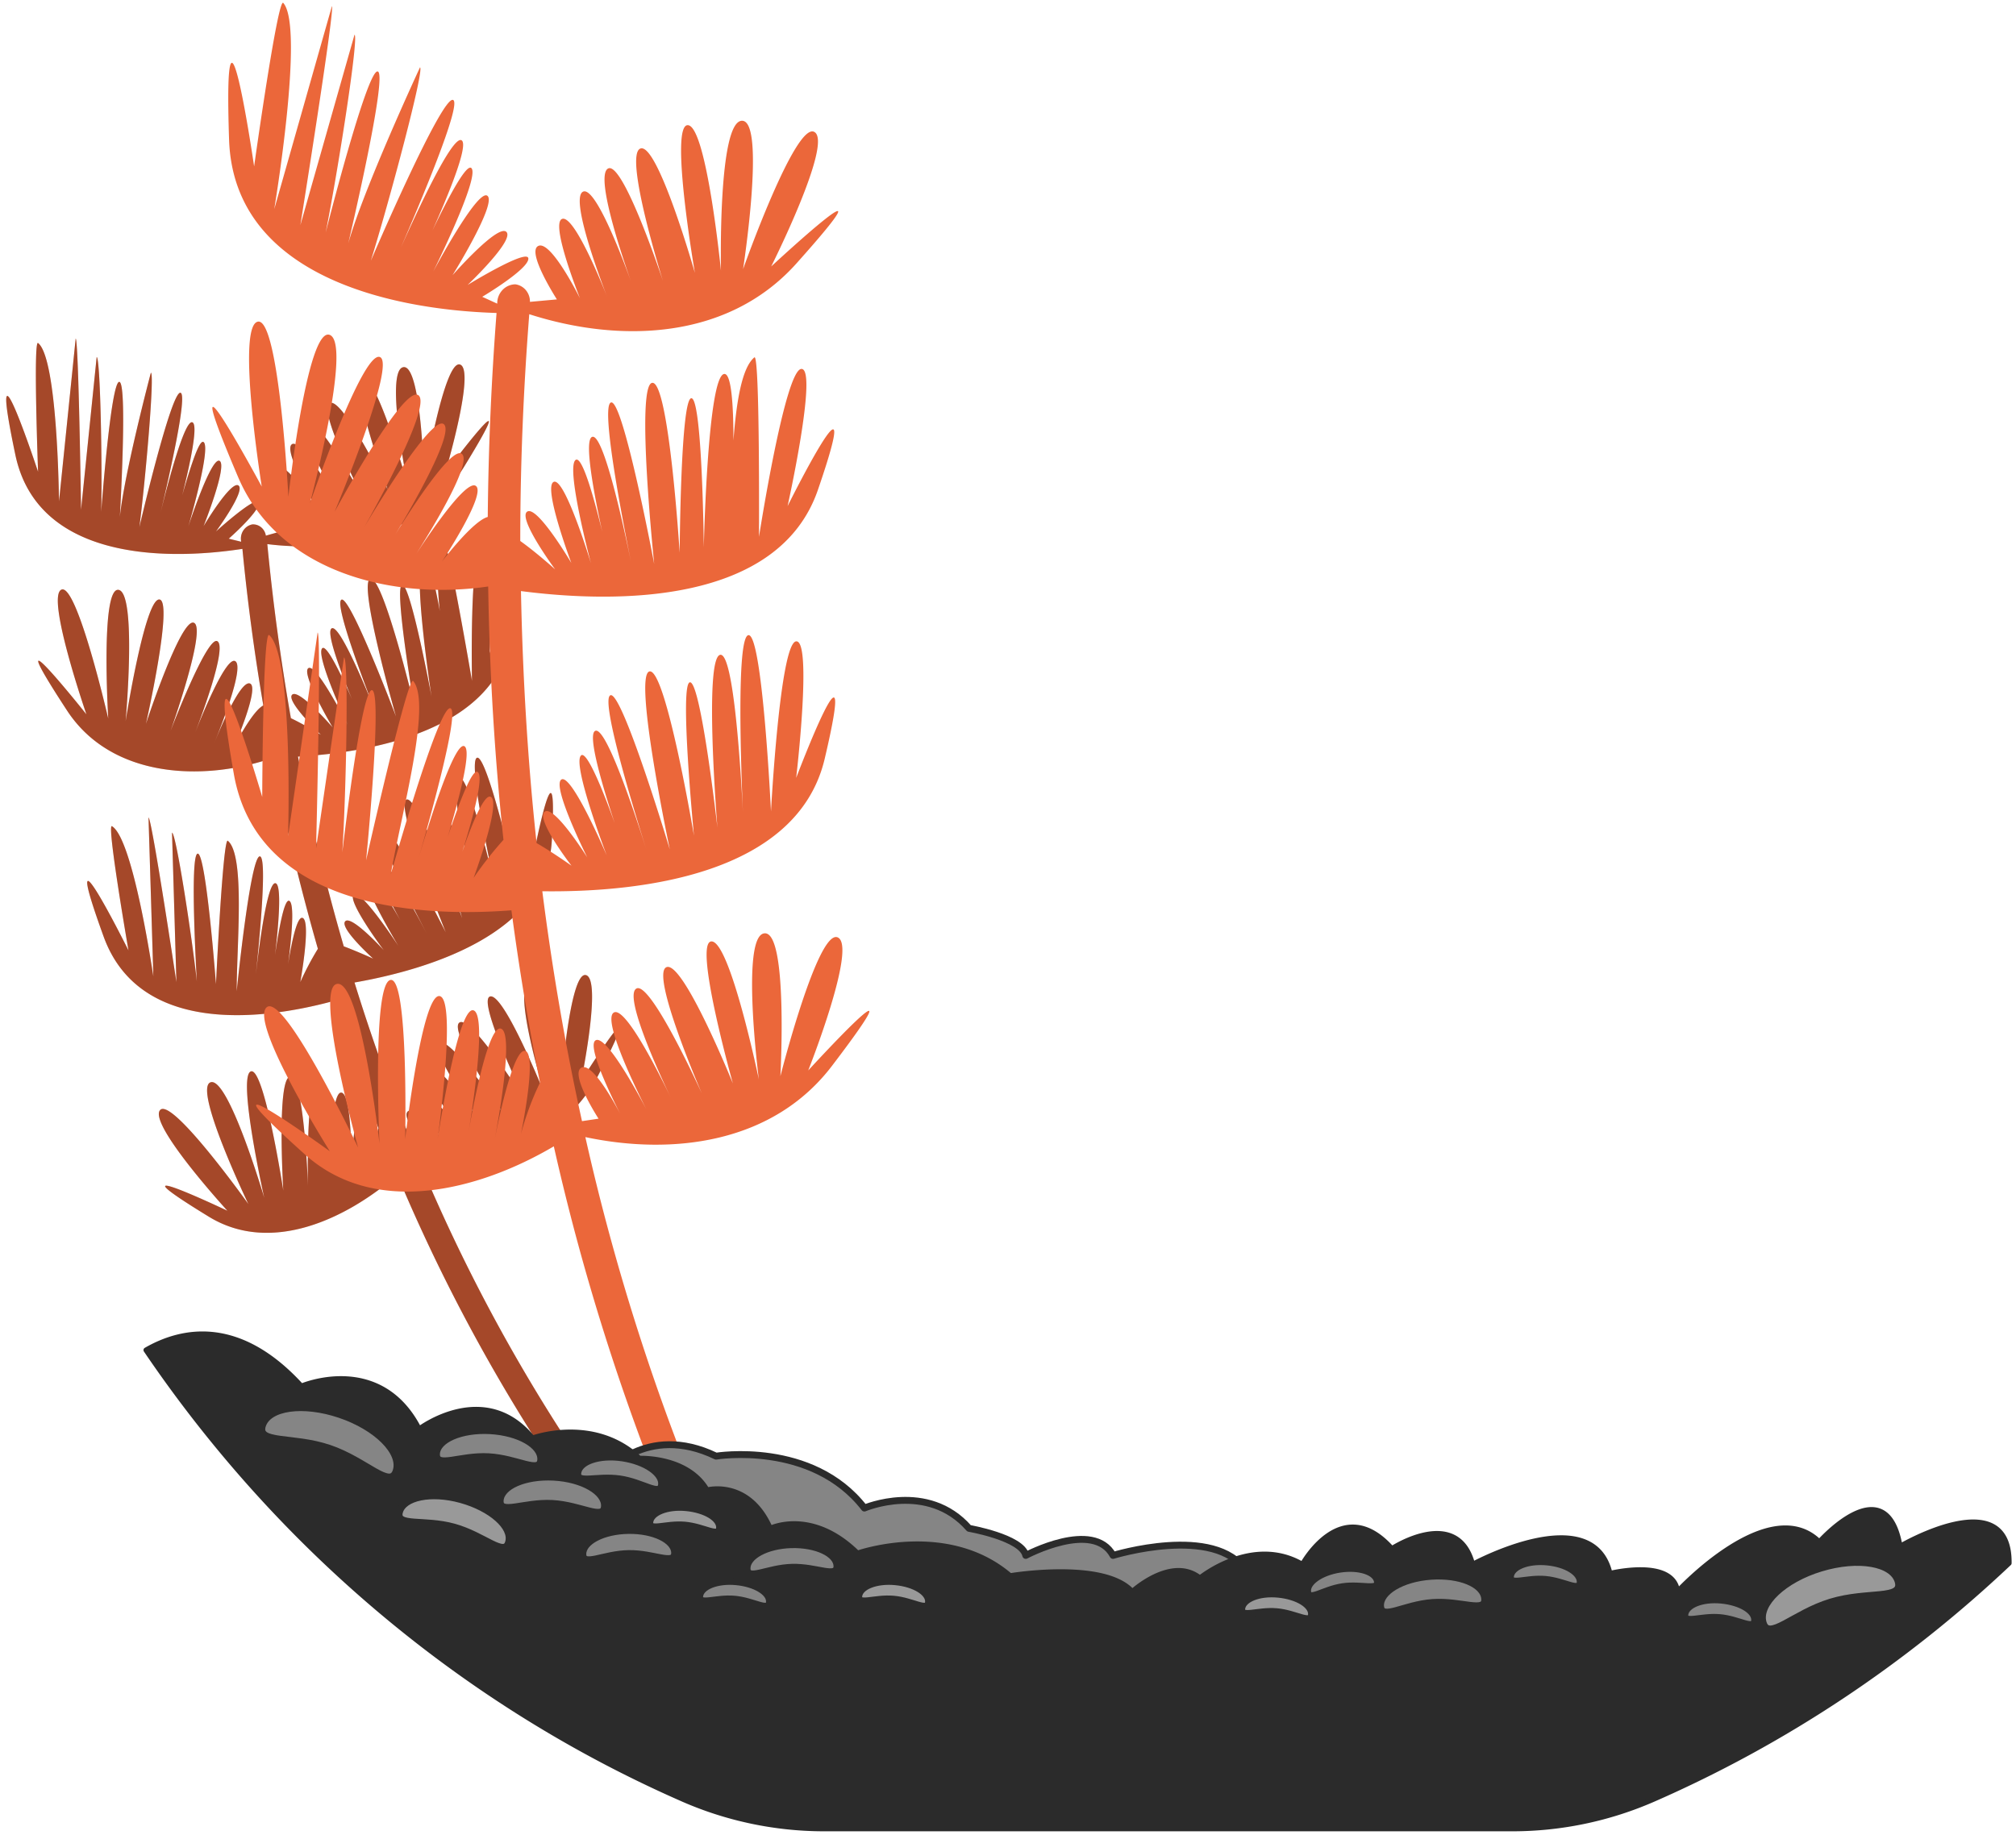
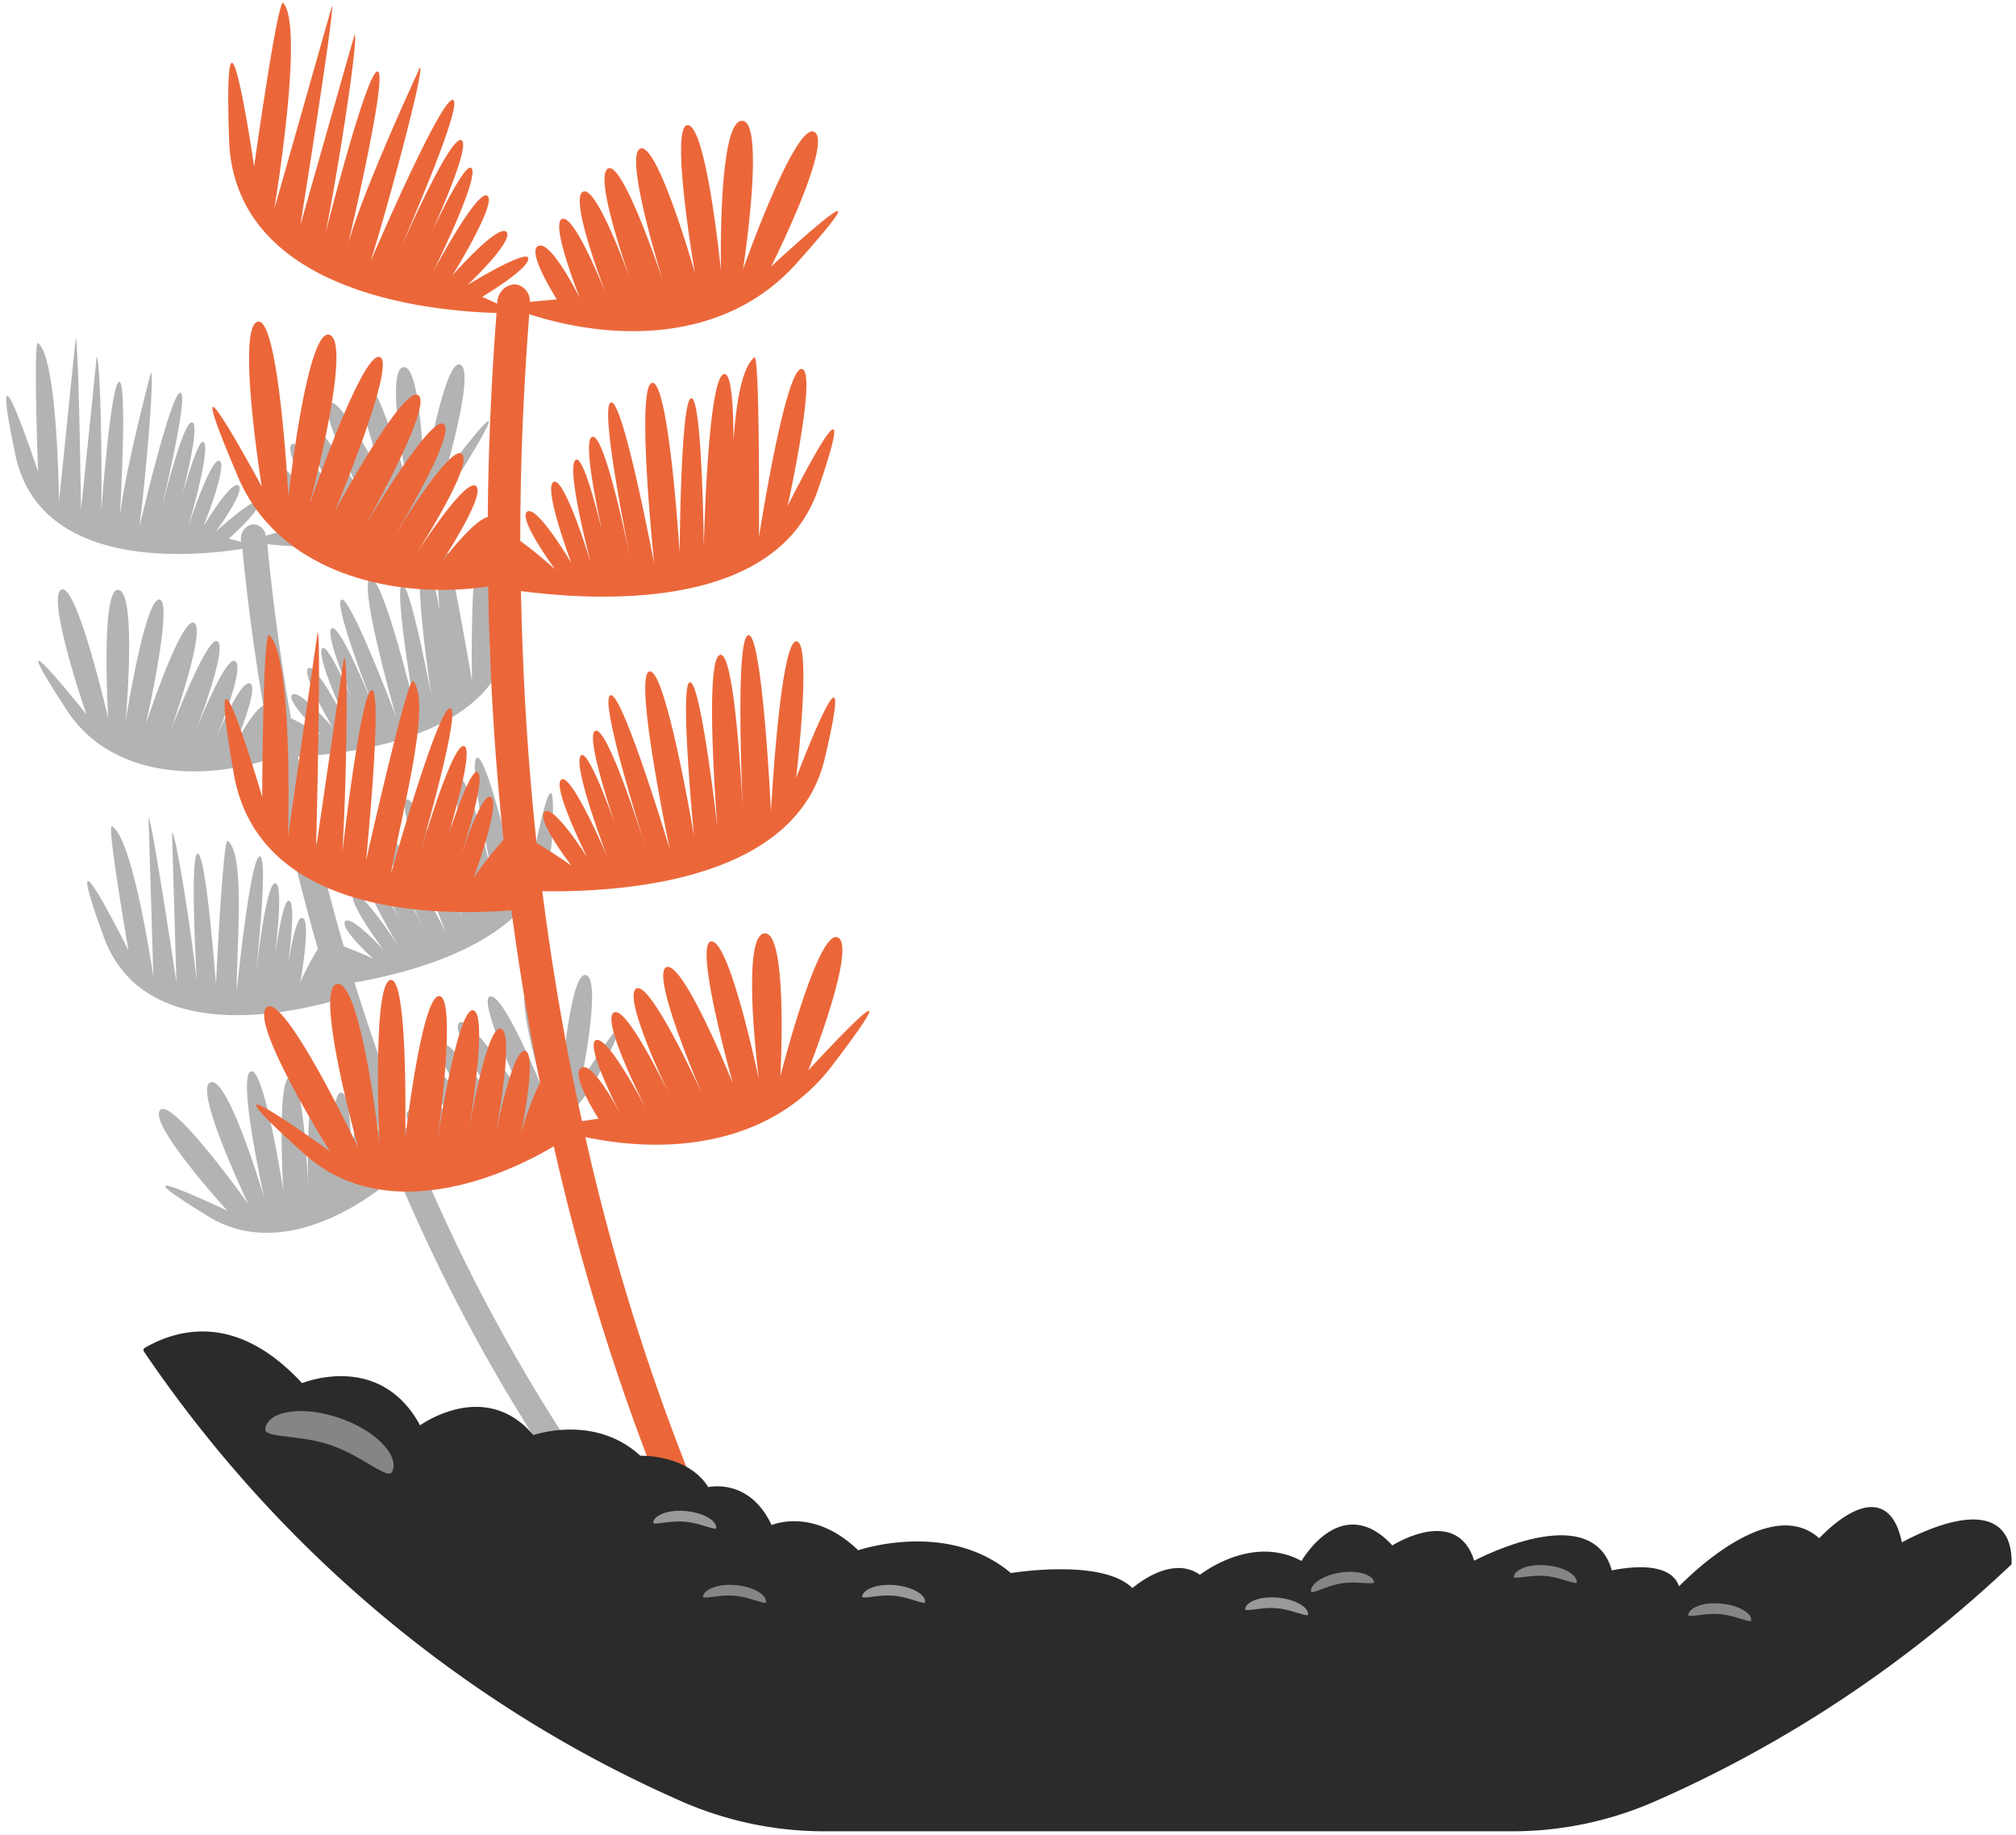
<svg xmlns="http://www.w3.org/2000/svg" width="302" height="275" fill="none">
-   <path d="M87.07 161.924s3.135-15.275.69-15.827c-2.446-.552-3.753 17.071-3.753 17.071s-2.017-16.746-4.692-15.946c-2.675.801 2.3 16.79 2.3 16.79s-6.051-15.145-8.173-14.713c-2.121.433 5.299 15.741 5.299 15.741s-8.13-12.982-9.907-11.835c-1.777 1.146 6.573 13.663 6.573 13.663s-8.089-11.759-9.573-10.591c-1.484 1.168 5.414 10.818 6.124 11.77-.68-.962-7.012-9.736-8.256-8.514-1.243 1.223 5.414 10.007 5.978 10.743-.512-.671-6.187-8.027-7.451-7.227-1.265.801 4.42 8.136 4.42 8.136s-4.242-5.648-5.517-4.696c-1.275.953 2.957 5.475 2.957 5.475l-1.84.638a294.566 294.566 0 0 1-9.143-25.391c11.067-1.936 28.76-7.302 29.553-21.203 1.045-17.666-2.863 2.802-2.863 2.802s-.92-16.087-2.749-15.579c-1.828.509.534 19.938.534 19.938s-4.61-20.36-6.145-19.624c-1.307.628 1.933 15.762 2.936 20.284-.982-4.327-4.253-18.109-5.758-17.428-1.776.801 3.135 19.765 3.135 19.765s-4.817-16.227-6.05-16c-1.234.227 3.532 17.428 3.532 17.428s-6.605-18.618-8.36-17.785c-1.756.833 5.904 19.884 5.904 19.884s-8.549-16.942-9.855-16.336c-1.306.606 6.061 14.691 7.148 16.801-.972-1.882-6.897-13.133-8.172-12.409-.93.531 2.017 6.34 4.065 10.126-1.87-3.245-4.608-7.735-5.225-7.01-.91 1.136 4.943 10.872 4.943 10.872s-5.601-8.6-6.688-7.713c-1.087.887 4.493 8.341 4.493 8.341s-4.838-5.312-5.768-4.327c-.93.984 4.18 5.593 4.18 5.593s-2.372-1.082-4.4-1.84a317.266 317.266 0 0 1-6.855-28.43c11.234-.638 29.648-4.013 31.842-17.969 2.78-17.655-3.135 2.488-3.135 2.488s.721-16.227-1.16-15.946c-1.881.282-1.484 20.079-1.484 20.079s-3.584-21.03-4.128-20.392c-1.212 1.428-1.16 5.409-.69 9.941-.741-4.121-1.609-7.648-2.403-7.388-1.85.605 1.16 20.208 1.16 20.208s-3.135-16.887-4.4-16.747C58.98 87.776 62 105.53 62 105.53s-4.692-19.473-6.542-18.802c-1.85.67 3.867 20.63 3.867 20.63s-6.803-17.969-8.152-17.515c-1.348.455 4.546 15.514 5.414 17.677-.774-1.979-5.539-13.966-6.877-13.382-.982.422 1.37 6.588 3.02 10.624-1.536-3.495-3.803-8.287-4.462-7.627-1.045 1.082 3.815 11.467 3.815 11.467s-4.703-9.26-5.884-8.492c-1.18.768 3.637 8.882 3.637 8.882s-5.037-5.831-6.061-4.912c-1.025.92 4.305 6.015 4.305 6.015s-2.498-1.536-4.504-2.488a335.925 335.925 0 0 1-3.532-26.083c10.837 1.363 23.126-1.266 29.449-11.543 9.823-16-2.8.865-2.8.865s4.597-15.47 2.215-16.227c-2.383-.757-5.382 17.31-5.382 17.31s-.387-17.505-3.135-16.91c-2.749.596.658 17.548.658 17.548s-4.546-16.228-6.699-15.892c-2.152.335 3.742 16.714 3.742 16.714s-6.825-14.064-8.706-12.982c-1.88 1.082 5.226 14.626 5.226 14.626s-6.908-12.765-8.496-11.662c-1.589 1.104 4.378 11.554 4.963 12.603-.564-1.006-6.04-10.547-7.388-9.379-1.348 1.168 4.41 10.678 4.912 11.489-.46-.746-5.393-8.655-6.72-7.962-1.327.692 3.626 8.654 3.626 8.654s-4.43-6.004-5.79-5.106c-1.358.898 3.136 5.734 3.136 5.734l-3.03.854a2.018 2.018 0 0 0-.695-1.245 1.89 1.89 0 0 0-1.322-.442c-.542.1-1.024.418-1.341.884a2.224 2.224 0 0 0-.352 1.604.385.385 0 0 1 0 .108l-1.85-.454s4.755-4.165 4.493-5.41c-.26-1.243-6.406 4.328-6.406 4.328s4.505-6.134 3.365-6.891c-1.139-.758-5.225 6.101-5.225 6.101s3.647-9.163 2.393-9.79c-1.254-.628-4.671 9.823-4.671 9.823s3.428-11.673 2.3-12.625c-.67-.574-2.091 4.11-3.21 7.94 1.119-4.478 2.457-10.602 1.506-10.915-1.16-.4-3.679 9.174-4.755 13.544 1.212-5.106 4.086-17.677 2.989-17.969-1.38-.357-6.166 20.133-6.166 20.133.92-7.119 2.31-23.032 1.724-23.14 0 0-3.981 15.048-4.65 21.636 0 0 1.18-20.22-.084-20.262-1.264-.044-2.707 19.472-2.707 19.472.168-7.237-.135-23.14-.679-23.194l-2.34 22.892s-.366-25.618-.805-25.661c0 0-2.487 24.384-2.498 24.384-.01 0-.178-21.399-3.135-23.714-.742-.584 0 19.29 0 19.29s-7.87-23.8-3.396-2.51c3.27 15.502 21.945 15.913 34.005 14.063a322.65 322.65 0 0 0 3.135 23.465c-1.64.79-4.337 6.091-4.337 6.091s3.815-8.807 2.341-9.38c-1.473-.573-4.723 7.378-5.403 9.023.753-1.818 4.609-11.381 3.219-12.355-1.39-.974-5.35 8.936-6.03 10.678.7-1.829 4.86-12.798 3.323-13.685-1.536-.888-7.022 13.468-7.022 13.468s5.465-15.35 3.521-16.227c-1.943-.876-7.2 15.146-7.2 15.146s4.18-18.456 2.017-18.64c-2.163-.184-5.058 18.239-5.058 18.239s1.714-19.17-1.045-19.678c-2.759-.509-1.557 19.289-1.557 19.289s-4.692-20.393-7.023-19.322c-2.33 1.071 3.752 18.683 3.752 18.683s-14.097-17.698-2.895-.562c6.657 10.169 20.43 10.656 30.745 7.108a324.896 324.896 0 0 0 6.824 28.581 44.151 44.151 0 0 0-2.633 4.988s1.661-9.185.334-9.618c-1.327-.433-2.591 9.942-2.591 9.942s1.86-11.716.627-12.484c-.753-.465-1.589 4.262-2.153 8.092.522-4.479 1.045-10.559.063-10.743-1.213-.227-2.446 9.358-2.947 13.707.532-5.063 1.745-17.59.616-17.731-1.421-.173-3.48 20.208-3.48 20.208 0-6.967 1.296-20.37-1.327-22.545-.732-.606-1.777 21.485-1.777 21.485s-1.484-19.667-2.738-19.559c-1.254.108-.125 19.159-.125 19.159-.773-6.989-3.135-22.318-3.72-22.296l.658 22.393s-3.71-24.687-4.18-24.665c0 0 .731 23.8.721 23.8-.01 0-2.989-20.62-6.197-22.502-.836-.487 2.477 18.618 2.477 18.618s-10.963-22.026-3.7-2.012c5.225 14.248 22.709 12.765 34.413 9.585a315.572 315.572 0 0 0 6.73 19.051 34.588 34.588 0 0 0-1.15 6.264s.304-9.737-1.233-9.553c-1.379.119-1.62 8.806-1.65 10.624 0-2.013.093-12.409-1.505-12.658-1.6-.249-1.63 10.548-1.62 12.441 0-1.98-.199-13.836-1.902-13.934-1.86-.108-1.495 15.47-1.495 15.47s-.585-16.454-2.654-16.368c-2.07.087-1.045 17.072-1.045 17.072s-2.874-18.705-4.88-17.851c-2.007.855 2.027 18.932 2.027 18.932s-5.371-18.196-8.036-17.309c-2.665.887 5.664 18.251 5.664 18.251s-11.558-16.228-13.251-14.064c-1.693 2.163 10.105 15.059 10.105 15.059s-18.998-9.023-2.77.898c9.28 5.679 20.567.389 28.217-6.275a263.637 263.637 0 0 0 22.541 42.451c.24.402.61.704 1.044.852.434.149.904.134 1.329-.041.119-.057.231-.13.334-.216a2.218 2.218 0 0 0 .355-2.953 259.565 259.565 0 0 1-22.144-41.759c10.388.227 21.611-3.332 26.795-13.544 8.308-16.336-2.697 1.103-2.697 1.103z" fill="#EB673A" />
  <path opacity=".3" d="M87.07 161.924s3.135-15.275.69-15.827c-2.446-.552-3.753 17.071-3.753 17.071s-2.017-16.746-4.692-15.946c-2.675.801 2.3 16.79 2.3 16.79s-6.051-15.145-8.173-14.713c-2.121.433 5.299 15.741 5.299 15.741s-8.13-12.982-9.907-11.835c-1.777 1.146 6.573 13.663 6.573 13.663s-8.089-11.759-9.573-10.591c-1.484 1.168 5.414 10.818 6.124 11.77-.68-.962-7.012-9.736-8.256-8.514-1.243 1.223 5.414 10.007 5.978 10.743-.512-.671-6.187-8.027-7.451-7.227-1.265.801 4.42 8.136 4.42 8.136s-4.242-5.648-5.517-4.696c-1.275.953 2.957 5.475 2.957 5.475l-1.84.638a294.566 294.566 0 0 1-9.143-25.391c11.067-1.936 28.76-7.302 29.553-21.203 1.045-17.666-2.863 2.802-2.863 2.802s-.92-16.087-2.749-15.579c-1.828.509.534 19.938.534 19.938s-4.61-20.36-6.145-19.624c-1.307.628 1.933 15.762 2.936 20.284-.982-4.327-4.253-18.109-5.758-17.428-1.776.801 3.135 19.765 3.135 19.765s-4.817-16.227-6.05-16c-1.234.227 3.532 17.428 3.532 17.428s-6.605-18.618-8.36-17.785c-1.756.833 5.904 19.884 5.904 19.884s-8.549-16.942-9.855-16.336c-1.306.606 6.061 14.691 7.148 16.801-.972-1.882-6.897-13.133-8.172-12.409-.93.531 2.017 6.34 4.065 10.126-1.87-3.245-4.608-7.735-5.225-7.01-.91 1.136 4.943 10.872 4.943 10.872s-5.601-8.6-6.688-7.713c-1.087.887 4.493 8.341 4.493 8.341s-4.838-5.312-5.768-4.327c-.93.984 4.18 5.593 4.18 5.593s-2.372-1.082-4.4-1.84a317.266 317.266 0 0 1-6.855-28.43c11.234-.638 29.648-4.013 31.842-17.969 2.78-17.655-3.135 2.488-3.135 2.488s.721-16.227-1.16-15.946c-1.881.282-1.484 20.079-1.484 20.079s-3.584-21.03-4.128-20.392c-1.212 1.428-1.16 5.409-.69 9.941-.741-4.121-1.609-7.648-2.403-7.388-1.85.605 1.16 20.208 1.16 20.208s-3.135-16.887-4.4-16.747C58.98 87.776 62 105.53 62 105.53s-4.692-19.473-6.542-18.802c-1.85.67 3.867 20.63 3.867 20.63s-6.803-17.969-8.152-17.515c-1.348.455 4.546 15.514 5.414 17.677-.774-1.979-5.539-13.966-6.877-13.382-.982.422 1.37 6.588 3.02 10.624-1.536-3.495-3.803-8.287-4.462-7.627-1.045 1.082 3.815 11.467 3.815 11.467s-4.703-9.26-5.884-8.492c-1.18.768 3.637 8.882 3.637 8.882s-5.037-5.831-6.061-4.912c-1.025.92 4.305 6.015 4.305 6.015s-2.498-1.536-4.504-2.488a335.925 335.925 0 0 1-3.532-26.083c10.837 1.363 23.126-1.266 29.449-11.543 9.823-16-2.8.865-2.8.865s4.597-15.47 2.215-16.227c-2.383-.757-5.382 17.31-5.382 17.31s-.387-17.505-3.135-16.91c-2.749.596.658 17.548.658 17.548s-4.546-16.228-6.699-15.892c-2.152.335 3.742 16.714 3.742 16.714s-6.825-14.064-8.706-12.982c-1.88 1.082 5.226 14.626 5.226 14.626s-6.908-12.765-8.496-11.662c-1.589 1.104 4.378 11.554 4.963 12.603-.564-1.006-6.04-10.547-7.388-9.379-1.348 1.168 4.41 10.678 4.912 11.489-.46-.746-5.393-8.655-6.72-7.962-1.327.692 3.626 8.654 3.626 8.654s-4.43-6.004-5.79-5.106c-1.358.898 3.136 5.734 3.136 5.734l-3.03.854a2.018 2.018 0 0 0-.695-1.245 1.89 1.89 0 0 0-1.322-.442c-.542.1-1.024.418-1.341.884a2.224 2.224 0 0 0-.352 1.604.385.385 0 0 1 0 .108l-1.85-.454s4.755-4.165 4.493-5.41c-.26-1.243-6.406 4.328-6.406 4.328s4.505-6.134 3.365-6.891c-1.139-.758-5.225 6.101-5.225 6.101s3.647-9.163 2.393-9.79c-1.254-.628-4.671 9.823-4.671 9.823s3.428-11.673 2.3-12.625c-.67-.574-2.091 4.11-3.21 7.94 1.119-4.478 2.457-10.602 1.506-10.915-1.16-.4-3.679 9.174-4.755 13.544 1.212-5.106 4.086-17.677 2.989-17.969-1.38-.357-6.166 20.133-6.166 20.133.92-7.119 2.31-23.032 1.724-23.14 0 0-3.981 15.048-4.65 21.636 0 0 1.18-20.22-.084-20.262-1.264-.044-2.707 19.472-2.707 19.472.168-7.237-.135-23.14-.679-23.194l-2.34 22.892s-.366-25.618-.805-25.661c0 0-2.487 24.384-2.498 24.384-.01 0-.178-21.399-3.135-23.714-.742-.584 0 19.29 0 19.29s-7.87-23.8-3.396-2.51c3.27 15.502 21.945 15.913 34.005 14.063a322.65 322.65 0 0 0 3.135 23.465c-1.64.79-4.337 6.091-4.337 6.091s3.815-8.807 2.341-9.38c-1.473-.573-4.723 7.378-5.403 9.023.753-1.818 4.609-11.381 3.219-12.355-1.39-.974-5.35 8.936-6.03 10.678.7-1.829 4.86-12.798 3.323-13.685-1.536-.888-7.022 13.468-7.022 13.468s5.465-15.35 3.521-16.227c-1.943-.876-7.2 15.146-7.2 15.146s4.18-18.456 2.017-18.64c-2.163-.184-5.058 18.239-5.058 18.239s1.714-19.17-1.045-19.678c-2.759-.509-1.557 19.289-1.557 19.289s-4.692-20.393-7.023-19.322c-2.33 1.071 3.752 18.683 3.752 18.683s-14.097-17.698-2.895-.562c6.657 10.169 20.43 10.656 30.745 7.108a324.896 324.896 0 0 0 6.824 28.581 44.151 44.151 0 0 0-2.633 4.988s1.661-9.185.334-9.618c-1.327-.433-2.591 9.942-2.591 9.942s1.86-11.716.627-12.484c-.753-.465-1.589 4.262-2.153 8.092.522-4.479 1.045-10.559.063-10.743-1.213-.227-2.446 9.358-2.947 13.707.532-5.063 1.745-17.59.616-17.731-1.421-.173-3.48 20.208-3.48 20.208 0-6.967 1.296-20.37-1.327-22.545-.732-.606-1.777 21.485-1.777 21.485s-1.484-19.667-2.738-19.559c-1.254.108-.125 19.159-.125 19.159-.773-6.989-3.135-22.318-3.72-22.296l.658 22.393s-3.71-24.687-4.18-24.665c0 0 .731 23.8.721 23.8-.01 0-2.989-20.62-6.197-22.502-.836-.487 2.477 18.618 2.477 18.618s-10.963-22.026-3.7-2.012c5.225 14.248 22.709 12.765 34.413 9.585a315.572 315.572 0 0 0 6.73 19.051 34.588 34.588 0 0 0-1.15 6.264s.304-9.737-1.233-9.553c-1.379.119-1.62 8.806-1.65 10.624 0-2.013.093-12.409-1.505-12.658-1.6-.249-1.63 10.548-1.62 12.441 0-1.98-.199-13.836-1.902-13.934-1.86-.108-1.495 15.47-1.495 15.47s-.585-16.454-2.654-16.368c-2.07.087-1.045 17.072-1.045 17.072s-2.874-18.705-4.88-17.851c-2.007.855 2.027 18.932 2.027 18.932s-5.371-18.196-8.036-17.309c-2.665.887 5.664 18.251 5.664 18.251s-11.558-16.228-13.251-14.064c-1.693 2.163 10.105 15.059 10.105 15.059s-18.998-9.023-2.77.898c9.28 5.679 20.567.389 28.217-6.275a263.637 263.637 0 0 0 22.541 42.451c.24.402.61.704 1.044.852.434.149.904.134 1.329-.041.119-.057.231-.13.334-.216a2.218 2.218 0 0 0 .355-2.953 259.565 259.565 0 0 1-22.144-41.759c10.388.227 21.611-3.332 26.795-13.544 8.308-16.336-2.697 1.103-2.697 1.103z" fill="#000" />
  <path d="M121.075 160.387s7.388-18.661 4.41-19.938c-2.978-1.276-8.58 20.793-8.58 20.793s1.181-21.777-2.403-21.398c-3.585.378-.826 21.885-.826 21.885s-4.295-20.674-7.085-20.674c-2.791 0 3.197 21.28 3.197 21.28s-7.43-18.391-9.938-17.428c-2.508.962 5.299 18.953 5.299 18.953s-7.65-16.887-9.803-15.751c-2.153 1.136 4.483 14.983 5.163 16.411-.659-1.374-6.74-14.064-8.59-12.787-1.85 1.276 4.64 14.009 5.225 15.08-.502-.973-6.072-11.683-7.86-10.969-1.786.714 3.805 11.391 3.805 11.391s-4.128-8.189-5.967-7.28c-1.84.908 2.54 7.659 2.54 7.659l-2.478.368c-2.508-11.359-4.472-22.87-5.946-34.445 14.495.194 38.175-2.391 42.303-19.852 5.225-22.21-4.274 2.867-4.274 2.867s2.435-20.663 0-20.457c-2.435.205-3.773 25.487-3.773 25.487s-1.295-26.97-3.417-26.407c-1.797.487-1.045 20.49-.794 26.472-.282-5.712-1.359-24.027-3.417-23.53-2.446.607-.397 25.889-.397 25.889s-2.477-21.842-4.107-21.777c-1.631.065.595 22.978.595 22.978s-4.243-25.228-6.678-24.601c-2.434.627 3.062 26.678 3.062 26.678s-7.085-23.573-8.872-23.119c-1.787.454 4.42 20.122 5.33 23.065-.826-2.629-5.832-18.391-7.608-17.732-1.296.444 1.139 8.536 2.895 13.848-1.641-4.609-4.18-10.937-5.037-10.158-1.422 1.222 3.845 14.994 3.845 14.994s-5.225-12.268-6.782-11.392c-1.557.876 3.856 11.673 3.856 11.673s-4.964-7.919-6.375-6.837c-1.41 1.082 4.013 8.081 4.013 8.081s-2.78-1.98-5.225-3.386c-1.358-12.549-2.09-25.163-2.34-37.756 14.41 1.872 38.561 1.99 44.476-15.145 7.482-21.767-4.535 2.412-4.535 2.412s4.545-20.5 2.09-20.554c-2.456-.054-6.375 25.163-6.375 25.163s.146-27.576-.69-26.894c-1.86 1.525-2.696 6.61-3.135 12.451 0-5.409-.324-10.104-1.39-9.963-2.497.335-3.051 25.964-3.051 25.964s-.22-22.21-1.85-22.33c-1.63-.118-1.766 23.152-1.766 23.152s-1.62-25.813-4.118-25.456C95.2 57.722 98 84.498 98 84.498s-4.608-24.46-6.437-24.2c-1.829.259 2.33 20.716 2.937 23.8-.554-2.705-3.93-19.073-5.758-18.651-1.338.303.26 8.654 1.473 14.226-1.17-4.814-2.989-11.446-3.982-10.764-1.536 1.081 2.289 15.48 2.289 15.48s-3.898-12.895-5.57-12.192c-1.672.703 2.633 12.15 2.633 12.15s-5.1-8.655-6.604-7.693c-1.505.963 4.18 8.655 4.18 8.655s-2.832-2.553-5.225-4.252c0-11.38.47-22.718 1.348-33.98 13.46 4.328 29.668 3.938 39.993-7.572 16.073-17.97-3.751.421-3.751.421s9.311-18.553 6.468-20.154c-2.842-1.601-10.68 20.555-10.68 20.555s3.438-22.33-.177-22.232c-3.616.098-3.136 22.459-3.136 22.459s-2.152-21.637-4.953-21.799c-2.801-.162 1.045 22.124 1.045 22.124s-5.539-19.473-8.14-18.63c-2.603.844 3.354 19.83 3.354 19.83s-5.915-17.86-8.183-16.844c-2.268 1.017 2.968 15.73 3.49 17.201-.501-1.417-5.319-14.853-7.315-13.696-1.996 1.158 3.219 14.627 3.668 15.784-.418-1.082-4.89-12.354-6.75-11.727-1.86.628 2.664 11.9 2.664 11.9s-4.284-8.654-6.207-7.864 2.748 8.027 2.748 8.027l-4.034.367a2.652 2.652 0 0 0-.61-1.75 2.484 2.484 0 0 0-1.584-.878 2.702 2.702 0 0 0-1.888.817 2.894 2.894 0 0 0-.819 1.941.636.636 0 0 1 0 .14L72.24 44.47s6.97-4.143 6.908-5.733c-.063-1.59-9.102 3.959-9.102 3.959s7.085-6.707 5.81-7.951c-1.275-1.244-8.067 6.49-8.067 6.49s6.688-10.764 5.225-11.9c-1.463-1.136-8.12 11.36-8.12 11.36s6.96-14.01 5.747-15.481c-.731-.887-3.647 4.706-5.862 9.325 2.424-5.41 5.486-12.895 4.358-13.523-1.39-.779-6.72 10.819-9.082 16.065 2.686-6.188 9.155-21.463 7.828-22.101-1.672-.79-12.332 24.092-12.332 24.092 2.749-8.828 8.068-28.7 7.368-28.982 0 0-8.444 18.164-10.754 26.396 0 0 6.01-25.412 4.42-25.78-1.588-.367-7.795 24.125-7.795 24.125C50.619 25.68 53.795 5.395 53.106 5.2l-8.11 28.528S50.221 1.089 49.72.927c0 0-8.622 30.388-8.632 30.388-.01 0 4.567-27.23 1.348-30.875-.815-.93-4.368 24.492-4.368 24.492s-4.682-32.076-3.752-4.002c.69 20.49 24.37 25.487 40.067 25.963a452.283 452.283 0 0 0-1.317 30.562c-2.268.606-6.866 6.696-6.866 6.696s6.803-10.266 5.058-11.359c-1.557-.973-7.64 8.255-8.883 10.17 1.359-2.164 8.413-13.35 6.856-14.919-1.557-1.569-8.8 10.072-10.054 12.116 1.307-2.163 9.04-15.145 7.316-16.595-1.913-1.622-11.935 15.438-11.935 15.438s10.378-18.196 8.11-19.787c-2.268-1.59-12.54 17.461-12.54 17.461s9.405-22.448 6.74-23.194c-2.665-.747-10.45 21.96-10.45 21.96s6.374-23.908 2.988-25.26C46.02 48.83 43.2 74.426 43.2 74.426s-1.4-27.046-4.609-26.224c-3.208.823.617 24.698.617 24.698s-13.94-25.866-3.543-1.428c6.176 14.53 23.576 18.456 37.465 16.4.198 12.658.95 25.348 2.288 37.962a55.038 55.038 0 0 0-4.472 5.701s4.18-11.262 2.58-12.138c-1.598-.876-5.517 12.019-5.517 12.019s4.985-14.442 3.585-15.719c-.837-.768-2.969 5.031-4.536 9.737 1.662-5.561 3.689-13.166 2.477-13.642-1.484-.573-5.225 11.316-6.804 16.714 1.809-6.307 6.145-21.939 4.745-22.383-1.756-.562-8.935 24.882-8.935 24.882 1.526-8.86 6.197-25.574 3.355-28.971-.795-.952-7.055 26.872-7.055 26.872s2.509-25.336.878-25.498c-1.63-.162-4.441 24.308-4.441 24.308.585-9.065.982-29.122.25-29.209l-4.18 28.604s.816-32.25.23-32.336c0 0-4.41 30.464-4.42 30.464-.01 0 .815-26.916-2.832-30.085-.961-.823-1.045 24.254-1.045 24.254s-8.998-30.616-4.253-3.451c3.386 19.343 26 21.636 41.582 20.436a403.118 403.118 0 0 0 4.284 25.812 43.718 43.718 0 0 0-2.853 7.681s2.55-12.246.565-12.43c-1.777-.173-4.024 10.818-4.473 13.101.48-2.543 2.895-15.741.92-16.433-1.976-.693-4.431 12.982-4.85 15.416.419-2.521 2.843-17.634.7-18.164-2.33-.584-5.35 19.3-5.35 19.3s2.937-21.053.293-21.431c-2.644-.379-5.152 21.441-5.152 21.441s.533-24.46-2.216-23.854c-2.748.606-1.63 24.514-1.63 24.514s-2.759-24.406-6.333-23.93c-3.574.476 3.135 24.536 3.135 24.536s-11.088-23.324-13.71-21.02c-2.624 2.305 9.467 21.561 9.467 21.561s-22.133-16.022-3.73.476c10.523 9.434 26.042 5.409 37.286-1.212a344.037 344.037 0 0 0 19.114 59.284 2.574 2.574 0 0 0 1.134 1.335c.518.293 1.12.387 1.698.266.167-.042.328-.103.481-.184a2.795 2.795 0 0 0 1.253-1.607 2.902 2.902 0 0 0-.145-2.06 338.417 338.417 0 0 1-18.811-58.418c13.136 2.78 28.216.941 37.057-10.819 14.212-18.683-3.668.833-3.668.833z" fill="#EB673A" />
-   <path d="M90.55 220.882s6.207-7.778 16.72-2.705c0 0 14.369-2.369 22.218 7.779 0 0 9.468-4.057 15.675 3.039 0 0 7.911 1.374 8.496 4.057 0 0 10.137-5.409 13.074 0 0 0 15.351-4.727 19.928 2.37 4.578 7.096-7.513 14.55-7.513 14.55h-22.594l-35.291-3.386-18.309-11.164-12.404-14.54z" fill="#858585" stroke="#2B2B2B" stroke-width="1.03" stroke-linecap="round" stroke-linejoin="round" />
  <path d="M300.957 234.21c.136-12.192-16.334-2.509-16.334-2.509-2.09-11.987-12.081-.671-12.081-.671-7.514-7.443-21.245 7.443-21.245 7.443-.648-5.074-10.127-2.715-10.127-2.715-2.612-11.154-20.577-1.353-20.577-1.353-2.288-8.784-12.091-2.358-12.091-2.358-7.513-8.46-13.397 2.358-13.397 2.358-7.514-4.392-15.351 2.034-15.351 2.034-4.254-3.386-10.137 2.034-10.137 2.034-4.243-4.739-18.299-2.369-18.299-2.369-9.468-8.125-22.865-3.386-22.865-3.386-6.866-6.762-13.074-3.722-13.074-3.722-3.26-7.443-9.468-5.744-9.468-5.744-2.947-5.074-10.126-4.739-10.126-4.739-6.866-6.426-16.01-3.04-16.01-3.04-7.19-8.795-16.992-1.352-16.992-1.352-5.884-11.5-17.64-6.426-17.64-6.426-9.26-10.169-17.766-8.579-23.263-5.409 20.177 29.754 48.013 53.052 80.342 67.246A52.75 52.75 0 0 0 123.374 274h103.26a52.76 52.76 0 0 0 21.162-4.468c19.526-8.569 37.503-20.513 53.161-35.322z" fill="#2B2B2B" stroke="#2B2B2B" stroke-width=".773" stroke-linecap="round" stroke-linejoin="round" />
  <path d="M59.345 220.395c-.878 2.781-4.484-1.525-10.012-3.397-5.528-1.871-10.9-.616-10.022-3.407.878-2.791 6.082-3.516 11.621-1.645 5.539 1.872 9.3 5.658 8.413 8.449z" fill="#858585" stroke="#2B2B2B" stroke-width="1.03" stroke-linecap="round" stroke-linejoin="round" />
-   <path d="M284.341 236.959c.804 2.813-4.525 1.374-10.116 3.083-5.591 1.709-9.301 5.896-10.106 3.083-.804-2.812 3.073-6.491 8.664-8.178 5.591-1.688 10.753-.801 11.558 2.012zM76.19 231.065c-.585 2.272-3.657-1.006-8.182-2.261-4.525-1.255-8.757 0-8.172-2.25.585-2.25 4.723-3.116 9.238-1.861 4.514 1.255 7.754 4.1 7.117 6.372z" fill="#999" stroke="#2B2B2B" stroke-width="1.03" stroke-linecap="round" stroke-linejoin="round" />
-   <path d="M125.38 234.644c0 1.872-3.009.087-6.73.184-3.72.098-6.688 2.067-6.74.195-.052-1.872 2.926-3.483 6.646-3.581 3.721-.097 6.783 1.331 6.824 3.202zM101.062 232.664c0 1.914-3.072.054-6.876.108-3.804.054-6.845 2.012-6.876.097-.032-1.915 3.03-3.505 6.834-3.559 3.804-.054 6.898 1.45 6.918 3.354z" fill="#858585" stroke="#2B2B2B" stroke-width="1.03" stroke-linecap="round" stroke-linejoin="round" />
  <path d="M107.792 228.965c-.115 1.461-2.351-.205-5.225-.454-2.874-.249-5.371 1.006-5.225-.455.146-1.46 2.57-2.445 5.466-2.163 2.894.281 5.11 1.612 4.984 3.072z" fill="#999" stroke="#2B2B2B" stroke-width="1.03" stroke-linecap="round" stroke-linejoin="round" />
  <path d="M236.718 237.099c-.125 1.46-2.351-.195-5.225-.454-2.874-.26-5.371 1.006-5.225-.455.146-1.46 2.571-2.434 5.466-2.163 2.894.27 5.068 1.611 4.984 3.072zM262.844 242.822c-.115 1.46-2.351-.206-5.225-.455-2.874-.249-5.371 1.006-5.225-.454.146-1.461 2.56-2.445 5.465-2.164 2.906.281 5.131 1.612 4.985 3.073zM206.339 236.958c.209 1.45-2.33.347-5.225.779-2.895.433-5.006 2.24-5.225.79-.219-1.45 1.965-2.986 4.849-3.418 2.884-.433 5.403.4 5.601 1.849zM115.265 240.063c-.115 1.471-2.352-.195-5.226-.455-2.873-.259-5.371 1.007-5.225-.454.147-1.46 2.571-2.434 5.466-2.164 2.894.271 5.11 1.612 4.985 3.073z" fill="#858585" stroke="#2B2B2B" stroke-width="1.03" stroke-linecap="round" stroke-linejoin="round" />
  <path d="M139.091 240.063c-.114 1.471-2.351-.195-5.225-.455-2.874-.259-5.371 1.007-5.225-.454.146-1.46 2.571-2.434 5.466-2.164 2.894.271 5.11 1.612 4.984 3.073zM196.464 241.936c-.126 1.46-2.362-.206-5.226-.455-2.863-.248-5.371 1.007-5.225-.454.146-1.46 2.571-2.445 5.466-2.164 2.894.282 5.099 1.612 4.985 3.073z" fill="#999" stroke="#2B2B2B" stroke-width="1.03" stroke-linecap="round" stroke-linejoin="round" />
-   <path d="M81.008 218.698c-.115 2.163-3.5-.195-7.806-.433s-7.87 1.763-7.817-.4c.052-2.164 3.7-3.743 8.015-3.505 4.316.238 7.713 2.163 7.608 4.338zM99.098 222.495c-.24 1.731-2.8-.411-6.27-.909-3.47-.498-6.48.822-6.27-.909.208-1.731 3.218-2.748 6.667-2.239 3.448.508 6.103 2.315 5.873 4.057zM90.55 225.687c-.105 2.164-3.501-.184-7.807-.422-4.305-.238-7.921 1.753-7.817-.422.105-2.174 3.7-3.743 8.016-3.515 4.316.227 7.723 2.196 7.608 4.359zM222.412 239.555c.146 2.163-3.491.248-7.807.551-4.316.303-7.649 2.716-7.795.552-.147-2.164 3.229-4.176 7.545-4.479 4.316-.303 7.911 1.158 8.057 3.376z" fill="#858585" stroke="#2B2B2B" stroke-width="1.03" stroke-linecap="round" stroke-linejoin="round" />
</svg>